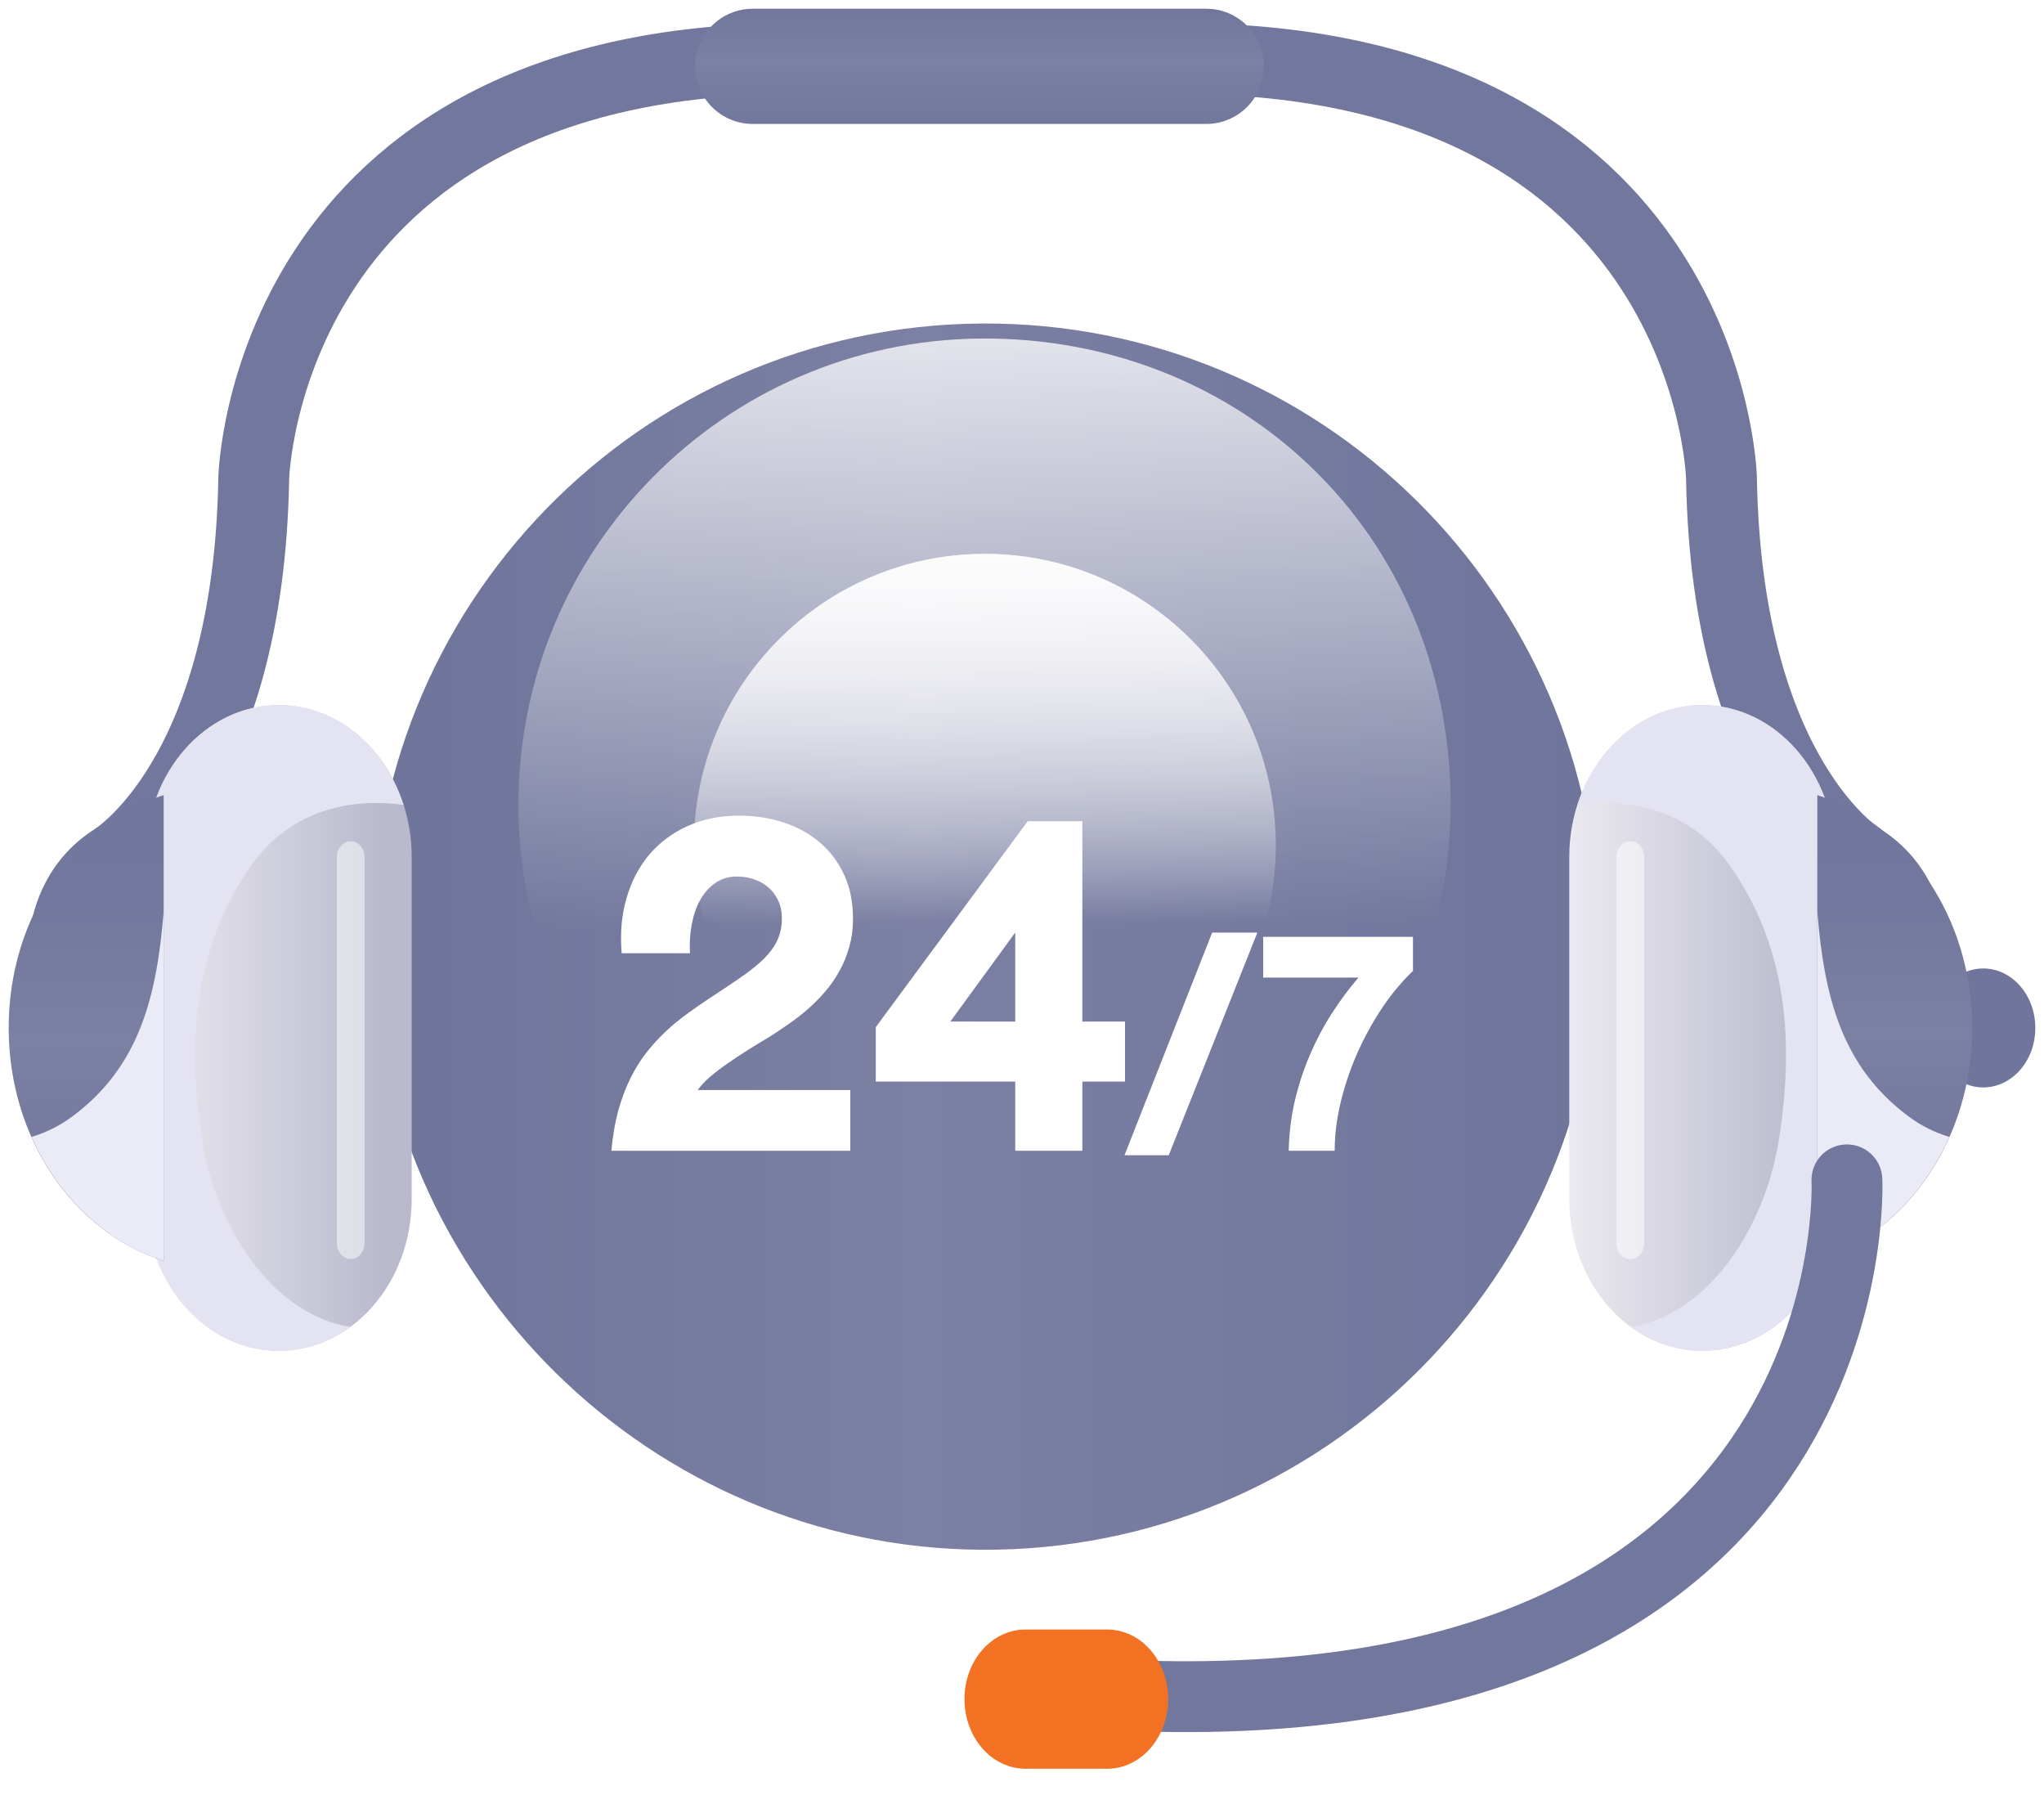
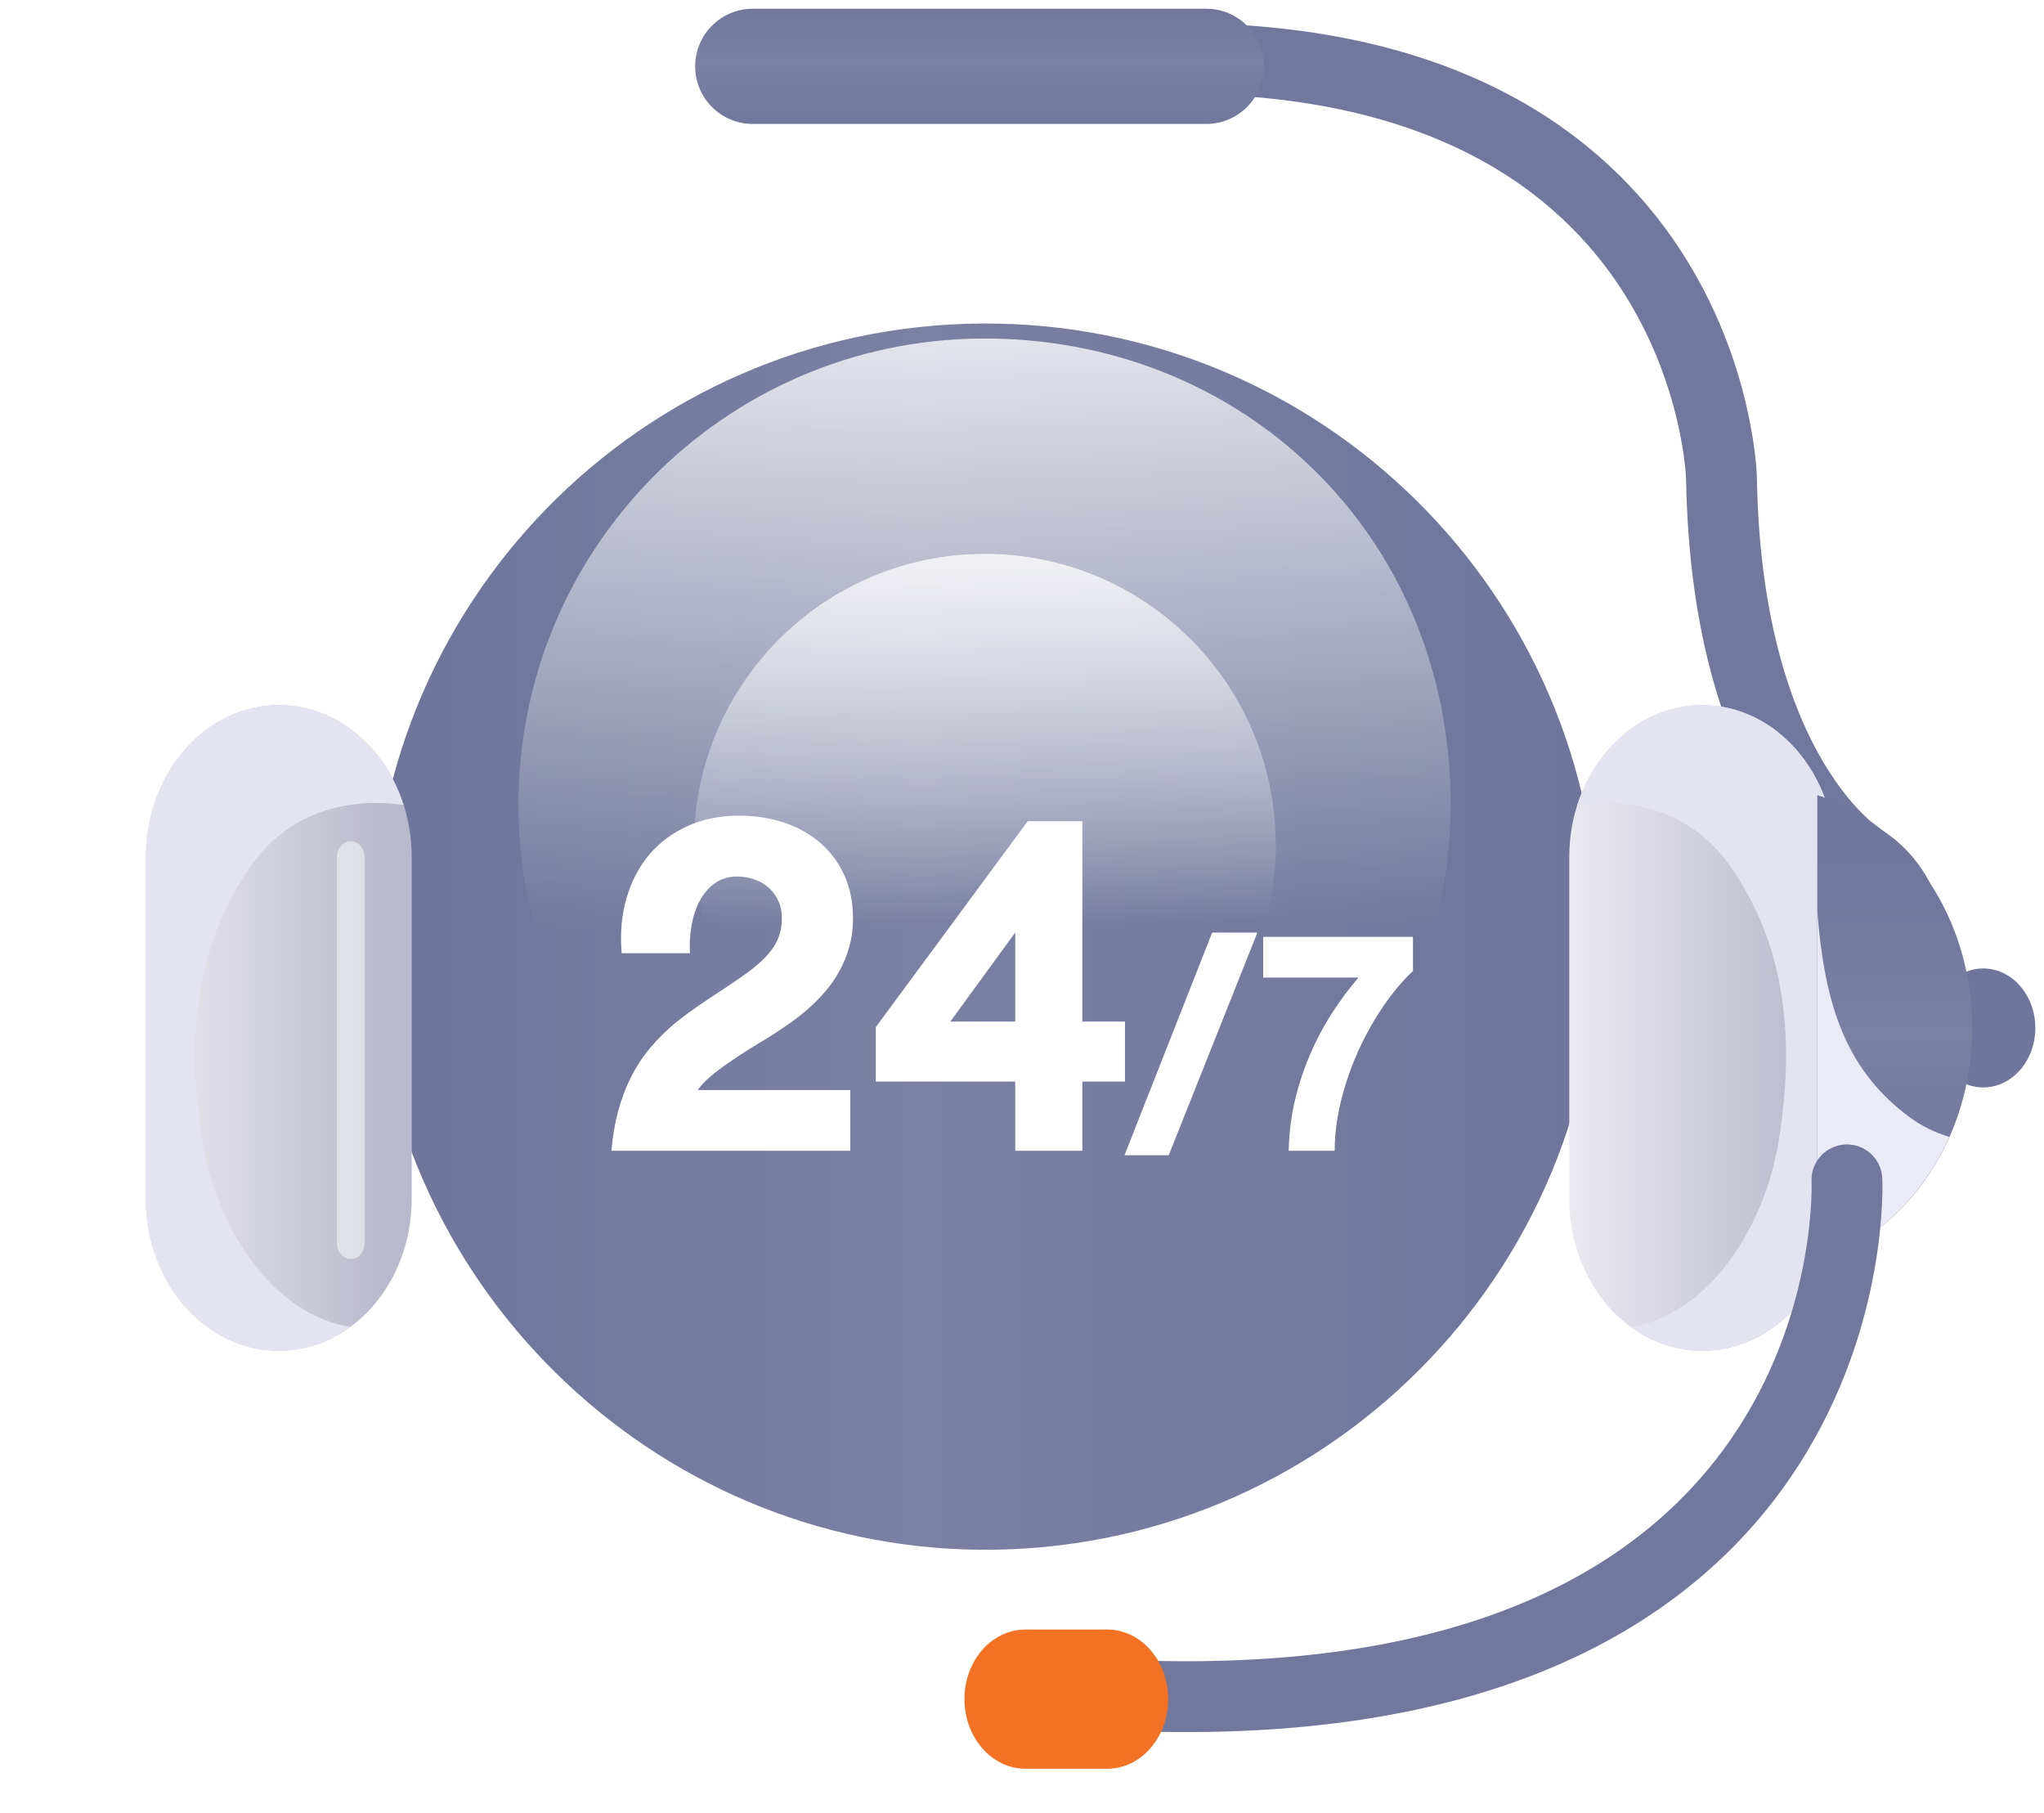
<svg xmlns="http://www.w3.org/2000/svg" width="115" height="102" viewBox="0 0 115 102" fill="none">
  <g filter="url(#filter0_d_10678_758)">
    <path d="M89.936 52.461C90.06 71.669 74.458 87.31 55.191 87.174C36.613 87.043 21.35 71.991 20.959 53.417C20.557 34.142 36.003 18.321 55.227 18.198C74.275 18.074 89.817 33.42 89.94 52.461H89.936Z" fill="url(#paint0_linear_10678_758)" />
  </g>
-   <path d="M71.78 47.42C71.84 56.458 64.556 63.834 55.518 63.89C46.48 63.95 39.103 56.665 39.044 47.627C38.984 38.593 46.268 31.217 55.306 31.157C64.344 31.097 71.721 38.382 71.776 47.416L71.78 47.42Z" fill="url(#paint1_linear_10678_758)" />
  <path style="mix-blend-mode:screen" d="M71.78 47.42C71.84 56.458 64.556 63.834 55.518 63.89C46.48 63.95 39.103 56.665 39.044 47.627C38.984 38.593 46.268 31.217 55.306 31.157C64.344 31.097 71.721 38.382 71.776 47.416L71.78 47.42Z" fill="url(#paint2_linear_10678_758)" />
  <path style="mix-blend-mode:screen" d="M81.615 45.093C81.707 59.574 70.043 71.39 55.561 71.481C41.076 71.573 29.26 59.909 29.169 45.427C29.077 30.95 40.741 19.134 55.227 19.042C69.716 18.951 81.52 29.862 81.619 45.093H81.615Z" fill="url(#paint3_linear_10678_758)" />
  <path d="M34.977 53.622C34.882 52.515 34.97 51.49 35.242 50.548C35.514 49.599 35.938 48.78 36.513 48.091C37.095 47.402 37.816 46.861 38.676 46.469C39.536 46.077 40.504 45.88 41.579 45.88C42.465 45.88 43.296 46.007 44.074 46.26C44.852 46.513 45.532 46.886 46.114 47.38C46.696 47.873 47.154 48.48 47.49 49.201C47.825 49.922 47.992 50.747 47.992 51.677C47.992 52.24 47.923 52.765 47.784 53.252C47.651 53.739 47.468 54.191 47.233 54.608C47.006 55.026 46.737 55.415 46.427 55.775C46.123 56.13 45.798 56.458 45.45 56.762C45.102 57.066 44.742 57.347 44.368 57.606C44.002 57.859 43.644 58.096 43.296 58.318C42.904 58.552 42.506 58.795 42.101 59.048C41.703 59.295 41.32 59.548 40.953 59.807C40.586 60.06 40.254 60.313 39.957 60.566C39.66 60.819 39.426 61.069 39.255 61.316H47.841V64.731H34.398C34.474 63.89 34.603 63.134 34.787 62.464C34.977 61.787 35.207 61.176 35.479 60.633C35.751 60.089 36.055 59.605 36.39 59.181C36.732 58.751 37.092 58.359 37.471 58.005C37.851 57.651 38.243 57.328 38.648 57.037C39.053 56.74 39.461 56.455 39.872 56.183C40.593 55.715 41.212 55.301 41.731 54.94C42.25 54.58 42.677 54.232 43.012 53.897C43.347 53.555 43.594 53.208 43.752 52.853C43.91 52.499 43.989 52.094 43.989 51.639C43.989 51.279 43.923 50.956 43.79 50.671C43.657 50.38 43.477 50.134 43.249 49.931C43.021 49.729 42.752 49.574 42.443 49.467C42.139 49.359 41.813 49.305 41.465 49.305C40.991 49.305 40.58 49.429 40.232 49.675C39.884 49.922 39.6 50.248 39.378 50.652C39.163 51.051 39.008 51.509 38.913 52.028C38.819 52.547 38.787 53.078 38.819 53.622H34.977ZM57.119 52.455L53.466 57.464H57.119V52.455ZM63.295 57.464V60.841H60.895V64.731H57.119V60.841H49.273V57.777L57.821 46.194H60.895V57.464H63.295ZM70.743 52.457L65.755 64.983H63.267L68.2 52.457H70.743ZM79.497 54.613C79.108 54.982 78.727 55.404 78.354 55.879C77.986 56.35 77.637 56.86 77.31 57.408C76.986 57.953 76.687 58.526 76.413 59.129C76.143 59.73 75.909 60.345 75.713 60.971C75.516 61.598 75.362 62.229 75.252 62.863C75.145 63.498 75.092 64.121 75.092 64.731H72.506C72.526 63.76 72.641 62.825 72.85 61.923C73.063 61.019 73.346 60.156 73.698 59.337C74.05 58.514 74.46 57.74 74.926 57.015C75.393 56.286 75.895 55.611 76.431 54.988H71.069V52.697H79.497V54.613Z" fill="white" />
  <path d="M107.454 56.219V52.668C107.454 52.668 107.295 49.97 104.78 48.348C104.78 48.348 97.137 43.849 96.854 26.881C96.854 26.881 96.284 3.294 66.38 3.294H52.449" stroke="#72779D" stroke-width="3.985" stroke-linecap="round" stroke-linejoin="round" />
-   <path d="M3.676 56.219V52.668C3.676 52.668 3.836 49.97 6.35 48.348C6.35 48.348 13.994 43.849 14.277 26.881C14.277 26.881 14.846 3.294 44.75 3.294H58.682" stroke="#72779D" stroke-width="3.985" stroke-linecap="round" stroke-linejoin="round" />
  <path d="M114.512 57.825C114.512 59.67 113.201 61.168 111.583 61.168C109.965 61.168 108.654 59.67 108.654 57.825C108.654 55.975 109.965 54.477 111.583 54.477C113.201 54.477 114.512 55.975 114.512 57.825Z" fill="#6F759B" />
  <path d="M88.29 48.209C88.29 43.487 91.642 39.661 95.774 39.661C99.907 39.661 103.258 43.487 103.258 48.209V67.441C103.258 72.163 99.907 75.984 95.774 75.984C91.642 75.984 88.29 72.159 88.29 67.441V48.209Z" fill="url(#paint4_linear_10678_758)" />
  <g style="mix-blend-mode:multiply">
    <path d="M97.309 48.667C100.545 53.258 100.983 58.59 100.062 64.229C99.273 69.062 96.137 73.936 91.75 74.638C92.913 75.486 94.288 75.984 95.77 75.984C99.903 75.984 103.254 72.159 103.254 67.441V48.209C103.254 43.487 99.903 39.661 95.77 39.661C92.539 39.661 89.797 42.004 88.749 45.28C91.909 44.834 95.205 45.686 97.305 48.667H97.309Z" fill="#E3E3F2" />
  </g>
  <g style="mix-blend-mode:soft-light" opacity="0.5">
-     <path d="M90.941 48.209C90.941 47.719 91.291 47.32 91.722 47.32C92.152 47.32 92.503 47.719 92.503 48.209V69.931C92.503 70.425 92.152 70.82 91.722 70.82C91.291 70.82 90.941 70.421 90.941 69.931V48.209Z" fill="white" />
-   </g>
+     </g>
  <path d="M102.246 44.726V70.919C107.271 69.329 110.961 64.069 110.961 57.821C110.961 51.572 107.271 46.316 102.246 44.726Z" fill="url(#paint5_linear_10678_758)" />
  <g style="mix-blend-mode:multiply">
    <path d="M107.422 62.83C103.613 60.024 102.636 56.063 102.246 51.293V70.919C105.494 69.891 108.176 67.321 109.674 63.954C108.881 63.711 108.12 63.348 107.422 62.83Z" fill="#EAEBF6" />
  </g>
  <path d="M103.912 66.368C103.912 66.368 105.386 96.675 64.241 95.399" stroke="#72779D" stroke-width="3.985" stroke-linecap="round" stroke-linejoin="round" />
  <g filter="url(#filter1_d_10678_758)">
    <path d="M65.723 95.575C65.723 97.739 64.189 99.492 62.296 99.492H57.694C55.801 99.492 54.263 97.739 54.263 95.575C54.263 93.411 55.797 91.662 57.694 91.662H62.296C64.189 91.662 65.723 93.411 65.723 95.575Z" fill="#F37123" />
  </g>
  <path d="M23.163 48.209C23.163 43.487 19.816 39.661 15.679 39.661C11.547 39.661 8.199 43.487 8.199 48.209V67.441C8.199 72.163 11.551 75.984 15.679 75.984C19.816 75.984 23.163 72.159 23.163 67.441V48.209Z" fill="url(#paint6_linear_10678_758)" />
  <g style="mix-blend-mode:multiply">
    <path d="M14.145 48.667C10.909 53.258 10.471 58.59 11.391 64.229C12.18 69.062 15.316 73.936 19.704 74.638C18.54 75.486 17.166 75.984 15.683 75.984C11.55 75.984 8.203 72.159 8.203 67.441V48.209C8.203 43.487 11.555 39.661 15.683 39.661C18.915 39.661 21.657 42.004 22.705 45.28C19.544 44.834 16.249 45.686 14.149 48.667H14.145Z" fill="#E3E3F2" />
  </g>
  <g style="mix-blend-mode:soft-light" opacity="0.5">
    <path d="M20.513 48.209C20.513 47.719 20.166 47.32 19.736 47.32C19.302 47.32 18.955 47.719 18.955 48.209V69.931C18.955 70.425 19.302 70.82 19.736 70.82C20.166 70.82 20.513 70.421 20.513 69.931V48.209Z" fill="white" />
  </g>
-   <path d="M9.208 44.726V70.919C4.178 69.329 0.488 64.069 0.488 57.821C0.488 51.572 4.178 46.316 9.208 44.726Z" fill="url(#paint7_linear_10678_758)" />
  <g style="mix-blend-mode:multiply">
-     <path d="M4.031 62.83C7.845 60.024 8.817 56.063 9.208 51.293V70.919C5.956 69.891 3.274 67.321 1.776 63.954C2.569 63.711 3.33 63.348 4.027 62.83H4.031Z" fill="#EAEBF6" />
-   </g>
+     </g>
  <path d="M67.867 0.492H42.351C40.562 0.492 39.111 1.943 39.111 3.732C39.111 5.521 40.562 6.972 42.351 6.972H67.867C69.656 6.972 71.107 5.521 71.107 3.732C71.107 1.943 69.656 0.492 67.867 0.492Z" fill="url(#paint8_linear_10678_758)" />
  <defs>
    <filter id="filter0_d_10678_758" x="14.177" y="11.422" width="82.538" height="82.528" filterUnits="userSpaceOnUse" color-interpolation-filters="sRGB">
      <feFlood flood-opacity="0" result="BackgroundImageFix" />
      <feColorMatrix in="SourceAlpha" type="matrix" values="0 0 0 0 0 0 0 0 0 0 0 0 0 0 0 0 0 0 127 0" result="hardAlpha" />
      <feOffset />
      <feGaussianBlur stdDeviation="3.387" />
      <feColorMatrix type="matrix" values="0 0 0 0 0.435 0 0 0 0 0.459 0 0 0 0 0.608 0 0 0 0.4 0" />
      <feBlend mode="normal" in2="BackgroundImageFix" result="effect1_dropShadow_10678_758" />
      <feBlend mode="normal" in="SourceGraphic" in2="effect1_dropShadow_10678_758" result="shape" />
    </filter>
    <filter id="filter1_d_10678_758" x="52.007" y="89.406" width="15.972" height="12.342" filterUnits="userSpaceOnUse" color-interpolation-filters="sRGB">
      <feFlood flood-opacity="0" result="BackgroundImageFix" />
      <feColorMatrix in="SourceAlpha" type="matrix" values="0 0 0 0 0 0 0 0 0 0 0 0 0 0 0 0 0 0 127 0" result="hardAlpha" />
      <feOffset />
      <feGaussianBlur stdDeviation="1.128" />
      <feColorMatrix type="matrix" values="0 0 0 0 0.914 0 0 0 0 0.918 0 0 0 0 0.961 0 0 0 0.36 0" />
      <feBlend mode="normal" in2="BackgroundImageFix" result="effect1_dropShadow_10678_758" />
      <feBlend mode="normal" in="SourceGraphic" in2="effect1_dropShadow_10678_758" result="shape" />
    </filter>
    <linearGradient id="paint0_linear_10678_758" x1="20.951" y1="52.684" x2="89.94" y2="52.684" gradientUnits="userSpaceOnUse">
      <stop offset="0.04" stop-color="#6F759B" />
      <stop offset="0.45" stop-color="#7C80A3" />
      <stop offset="0.5" stop-color="#7A7EA2" />
      <stop offset="1" stop-color="#6F759B" />
    </linearGradient>
    <linearGradient id="paint1_linear_10678_758" x1="55.275" y1="25.473" x2="55.446" y2="51.842" gradientUnits="userSpaceOnUse">
      <stop stop-color="white" />
      <stop offset="1" stop-color="white" stop-opacity="0" />
    </linearGradient>
    <linearGradient id="paint2_linear_10678_758" x1="55.275" y1="25.473" x2="55.446" y2="51.842" gradientUnits="userSpaceOnUse">
      <stop stop-color="white" />
      <stop offset="1" stop-color="white" stop-opacity="0" />
    </linearGradient>
    <linearGradient id="paint3_linear_10678_758" x1="55.171" y1="9.936" x2="55.444" y2="52.184" gradientUnits="userSpaceOnUse">
      <stop stop-color="white" />
      <stop offset="1" stop-color="white" stop-opacity="0" />
    </linearGradient>
    <linearGradient id="paint4_linear_10678_758" x1="88.29" y1="57.821" x2="103.254" y2="57.821" gradientUnits="userSpaceOnUse">
      <stop offset="0.01" stop-color="#EAE9EF" />
      <stop offset="0.9" stop-color="#B9B9CD" />
    </linearGradient>
    <linearGradient id="paint5_linear_10678_758" x1="106.605" y1="40.338" x2="106.605" y2="73.852" gradientUnits="userSpaceOnUse">
      <stop offset="0.04" stop-color="#6F759B" />
      <stop offset="0.31" stop-color="#72789D" />
      <stop offset="0.53" stop-color="#7C80A3" />
      <stop offset="0.74" stop-color="#73789D" />
      <stop offset="1" stop-color="#6F759B" />
    </linearGradient>
    <linearGradient id="paint6_linear_10678_758" x1="8.199" y1="-31.233" x2="23.163" y2="-31.233" gradientUnits="userSpaceOnUse">
      <stop offset="0.01" stop-color="#EAE9EF" />
      <stop offset="0.9" stop-color="#B9B9CD" />
    </linearGradient>
    <linearGradient id="paint7_linear_10678_758" x1="4.848" y1="39.537" x2="4.848" y2="75.566" gradientUnits="userSpaceOnUse">
      <stop offset="0.04" stop-color="#6F759B" />
      <stop offset="0.31" stop-color="#72789D" />
      <stop offset="0.53" stop-color="#7C80A3" />
      <stop offset="0.74" stop-color="#73789D" />
      <stop offset="1" stop-color="#6F759B" />
    </linearGradient>
    <linearGradient id="paint8_linear_10678_758" x1="55.107" y1="-0.353" x2="55.107" y2="8.251" gradientUnits="userSpaceOnUse">
      <stop offset="0.04" stop-color="#6F759B" />
      <stop offset="0.45" stop-color="#7C80A3" />
      <stop offset="0.5" stop-color="#7A7EA2" />
      <stop offset="1" stop-color="#6F759B" />
    </linearGradient>
  </defs>
</svg>